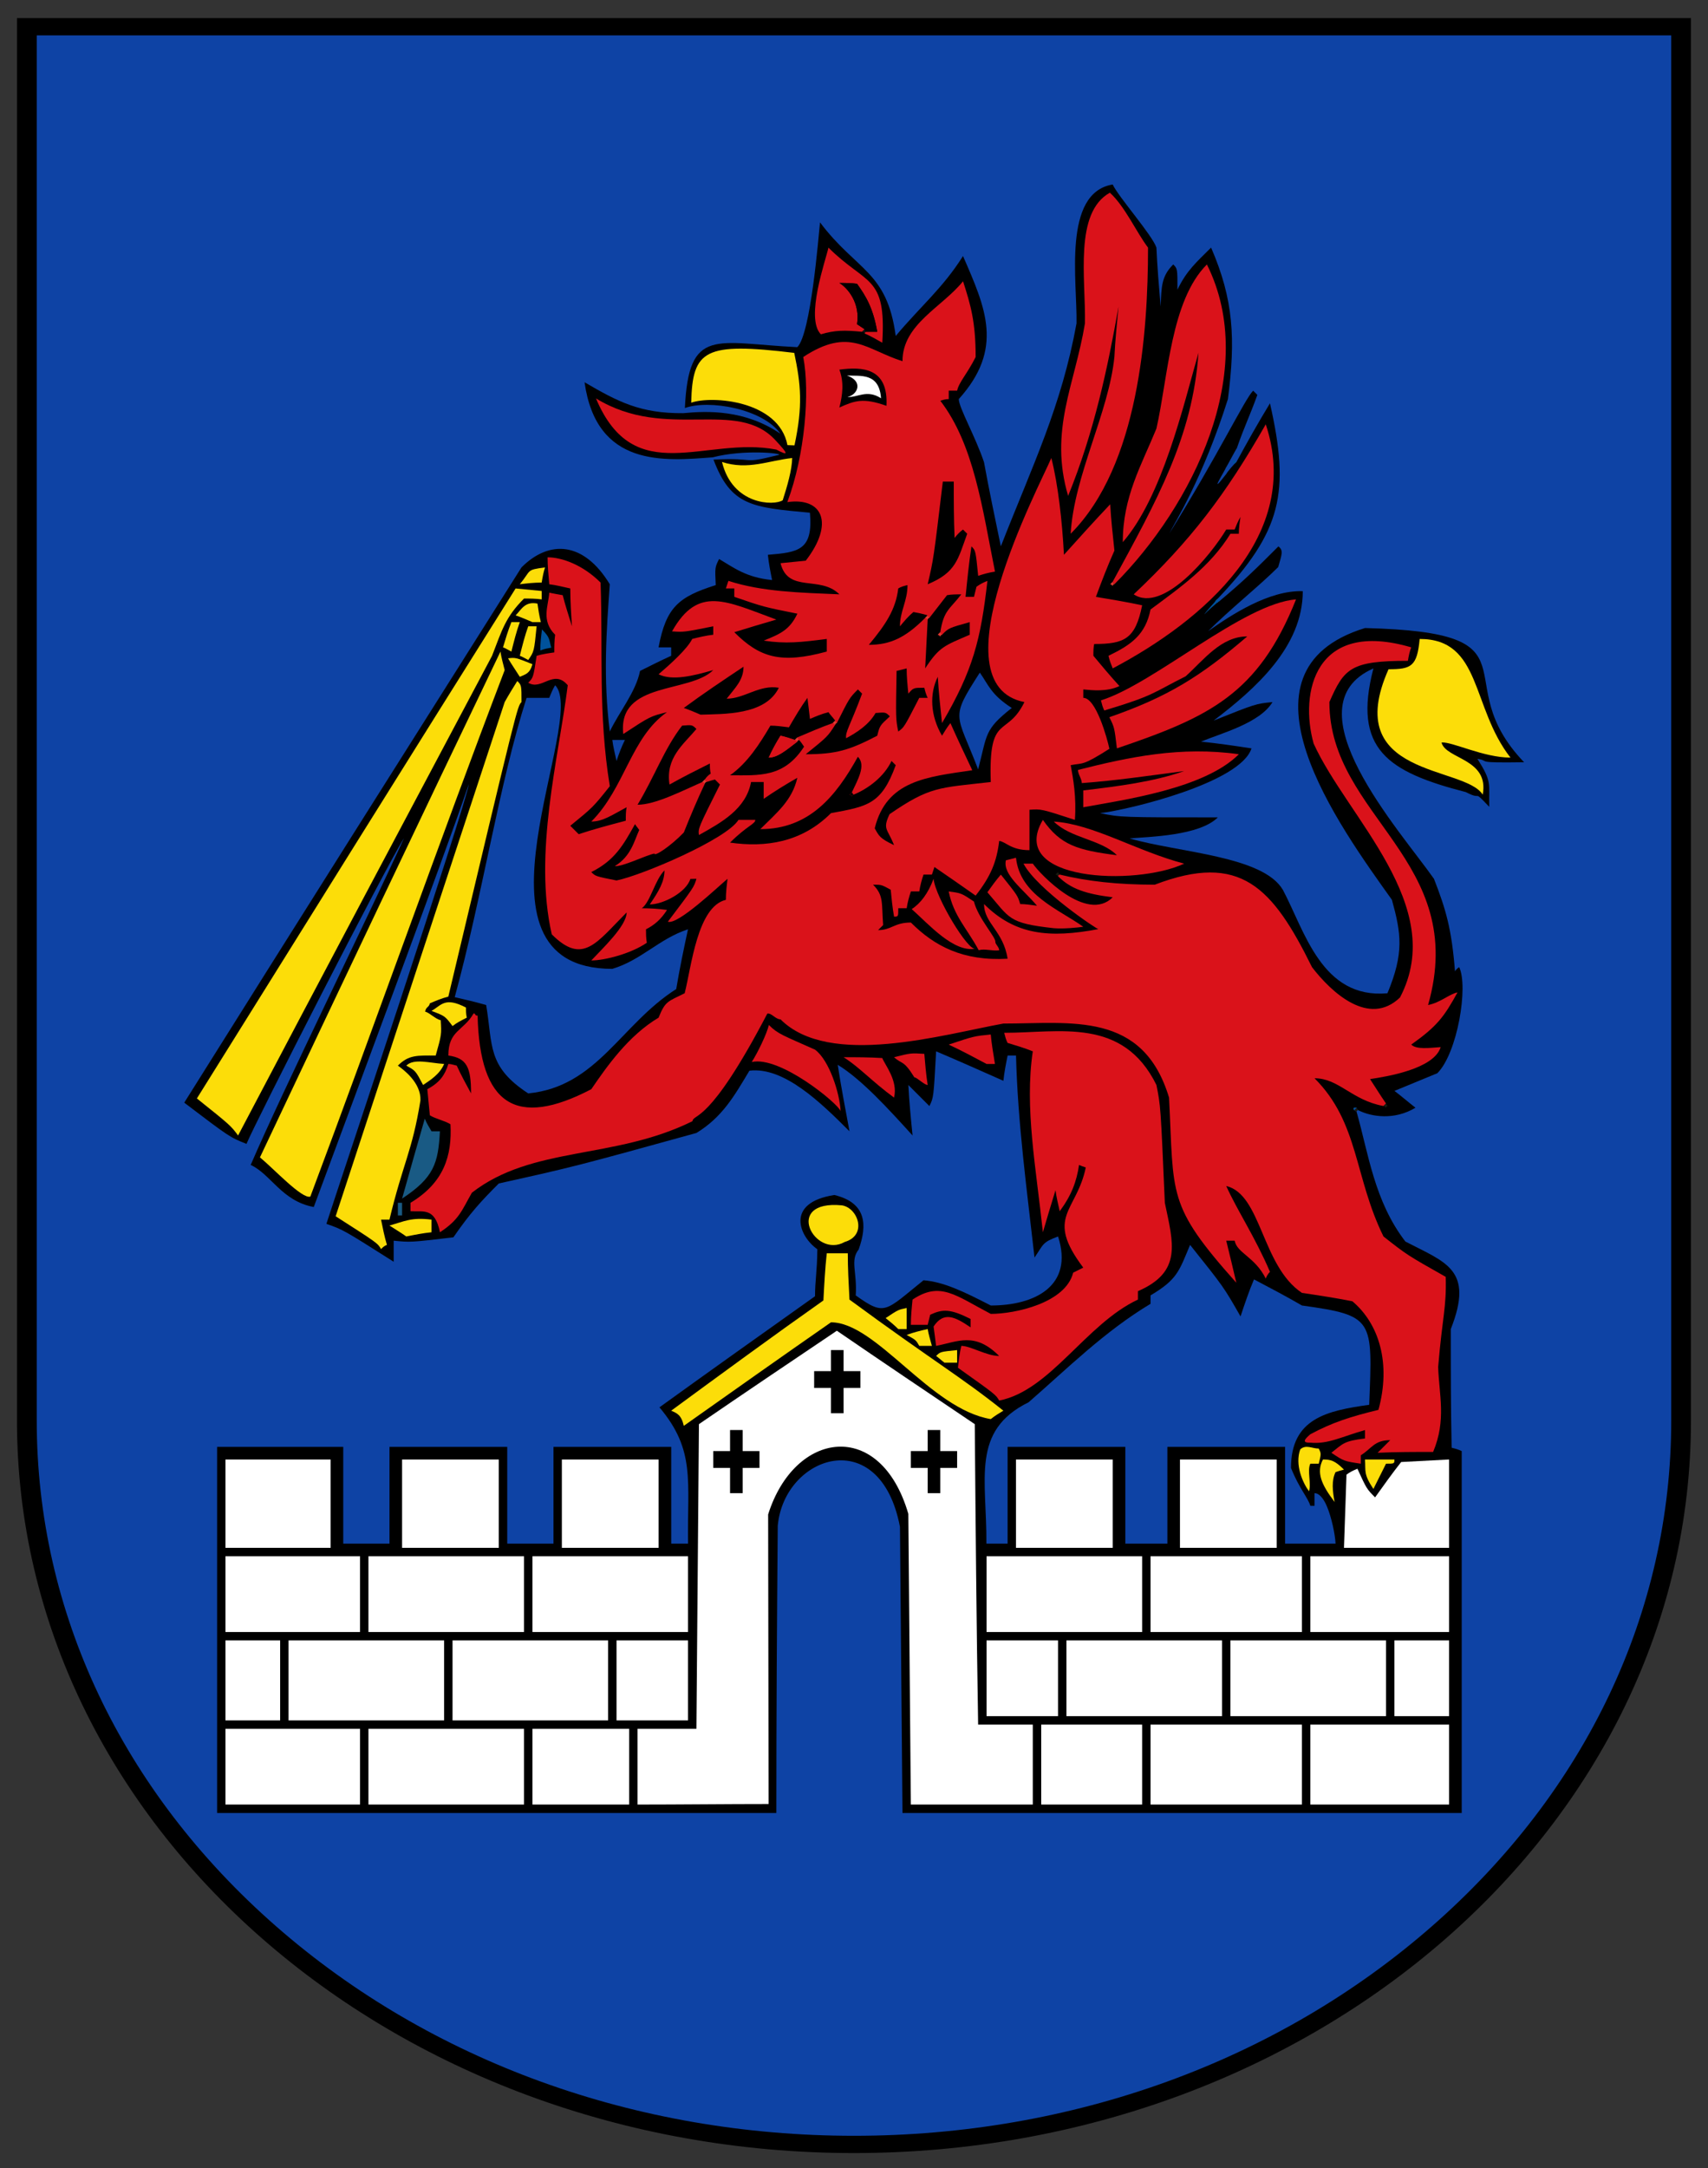
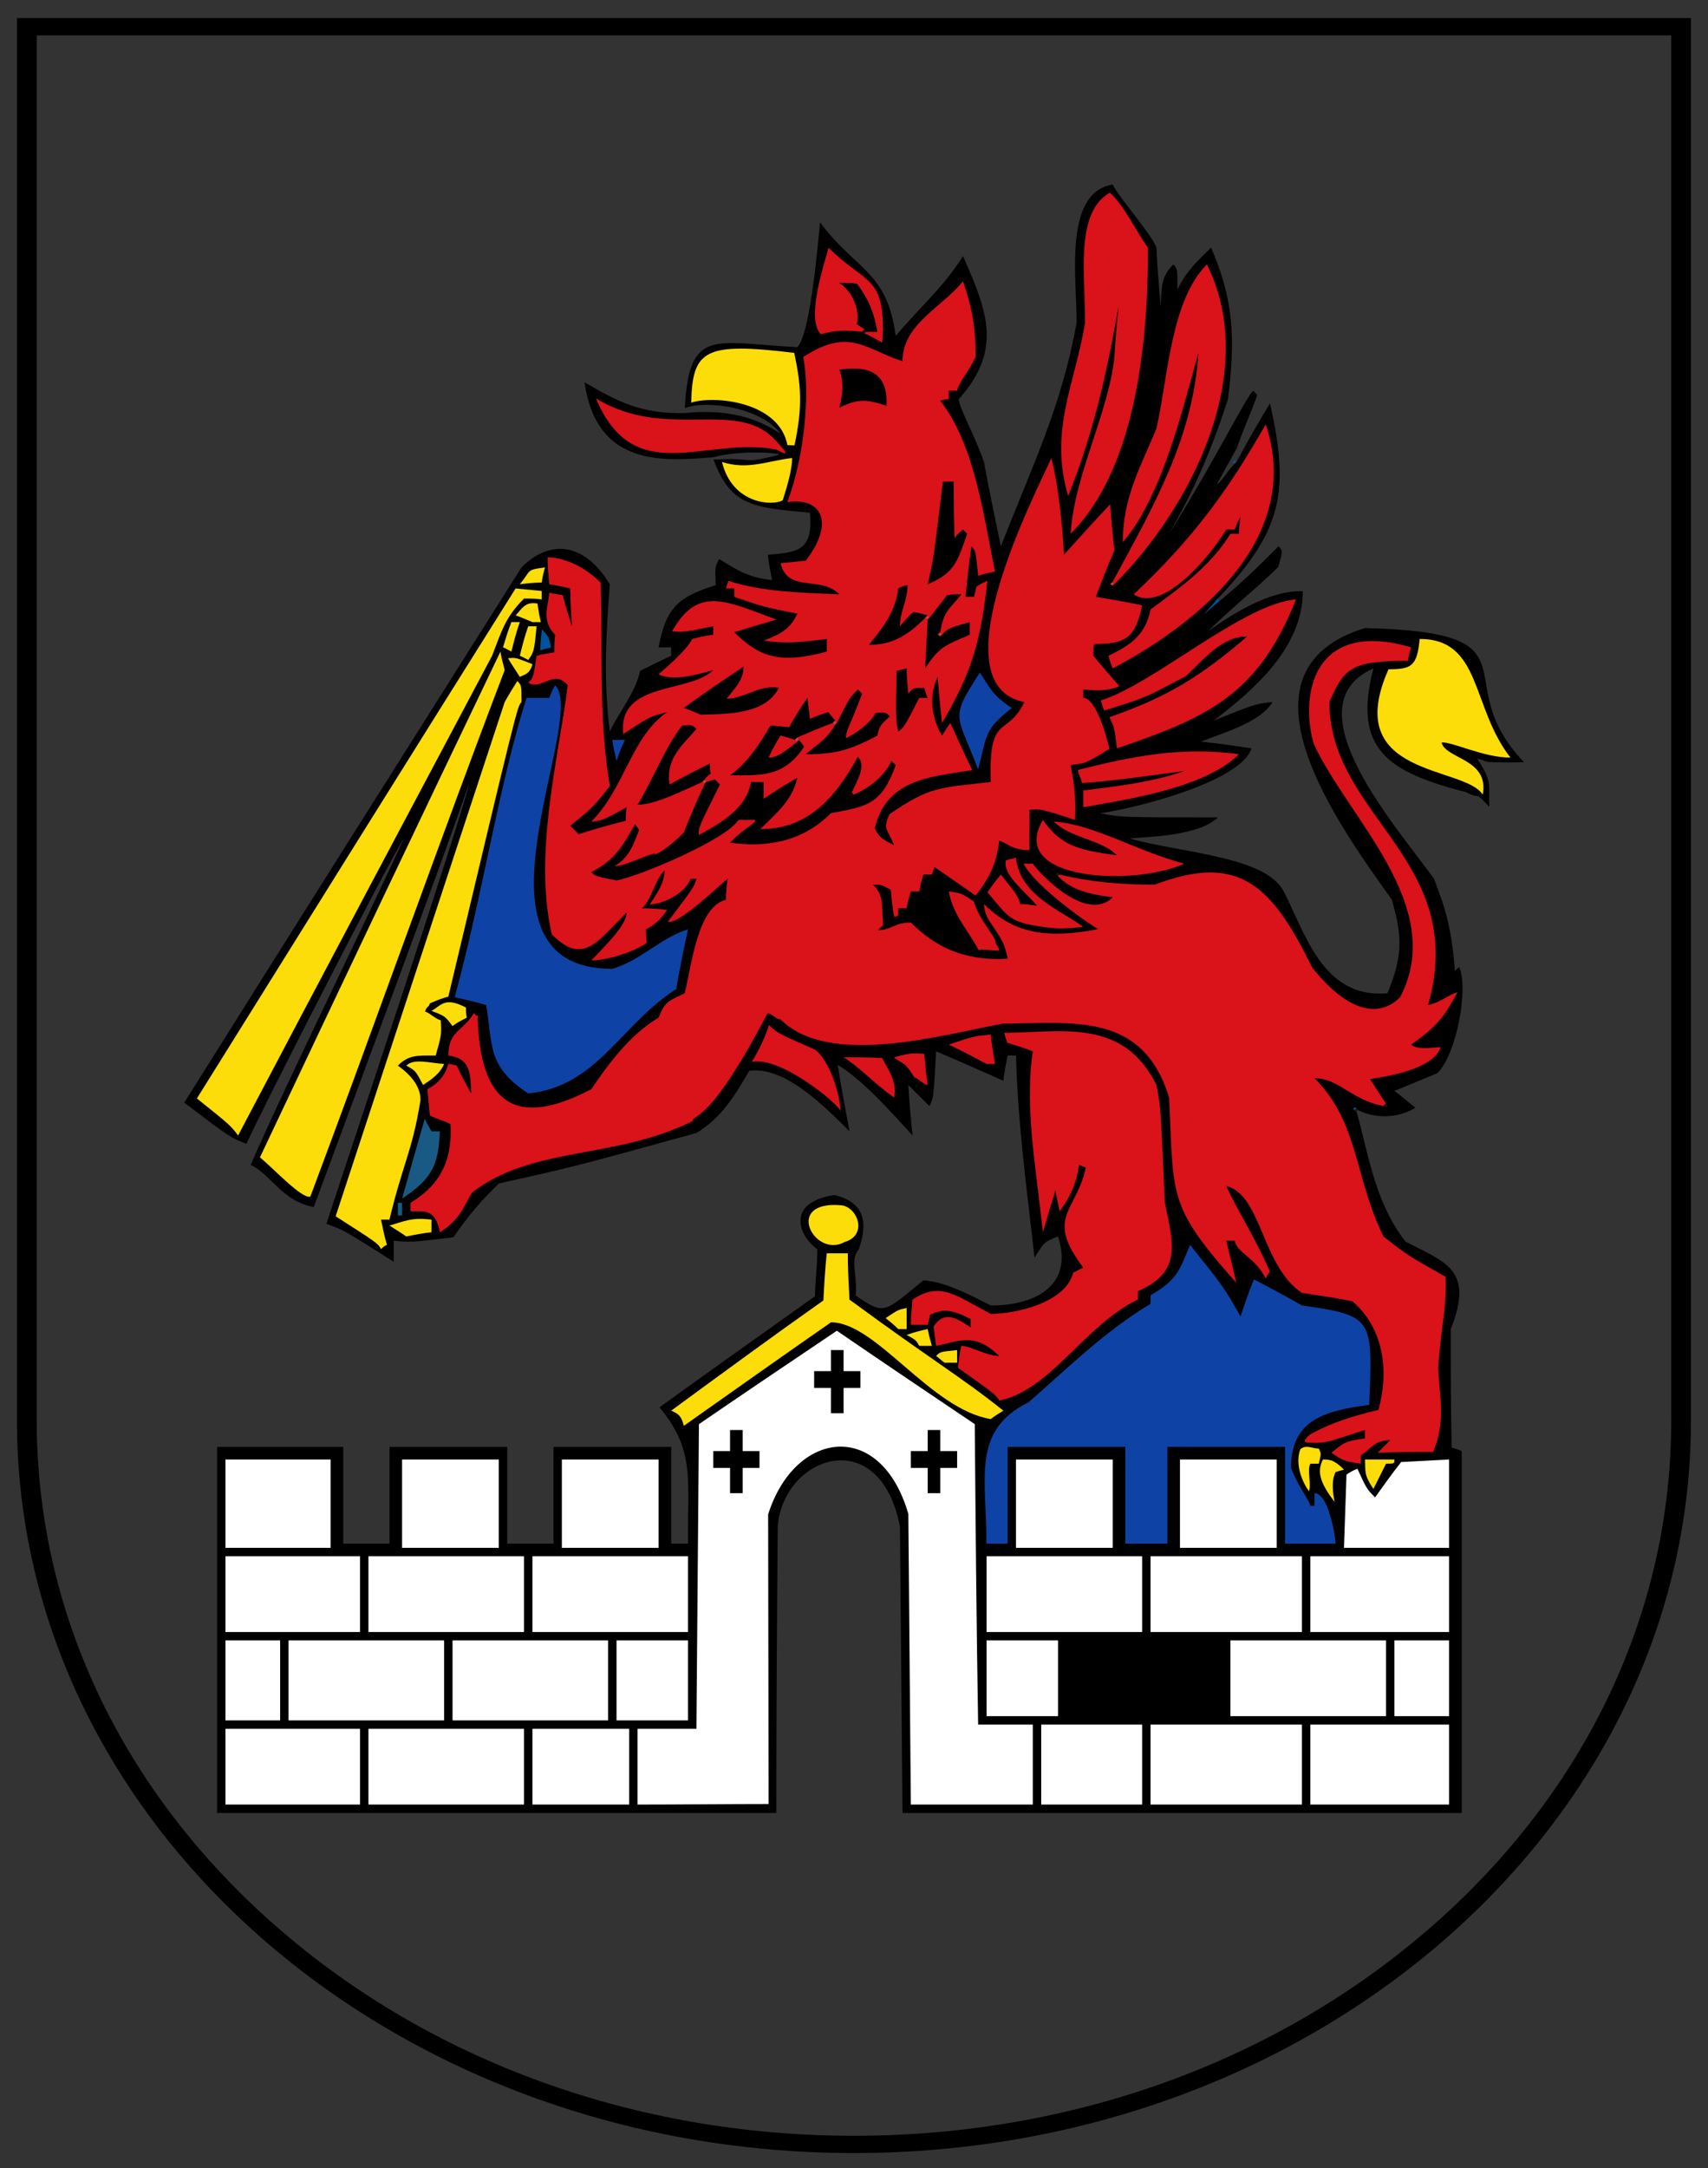
<svg xmlns="http://www.w3.org/2000/svg" height="634.231" width="500">
  <rect width="100%" height="100%" fill="#333333" stroke="none" />
  <clipPath id="a">
    <path d="m116.221 691.654h41.148v59.968h-41.148z" />
  </clipPath>
  <g fill-rule="evenodd">
    <g transform="matrix(.988 0 0 .864 -114.68 -219.828)">
-       <path d="m4-103.763 2.5 488.309 7.289 53.304 24.395 57.806 42.073 50.558 41.366 33.588 74.953 30.229 52.326 4.243 61.342-6.894 41.012-15.203 54.624-32.173 45.785-50.205 26.87-51.796 16.971-68.943-.53-491.591z" fill="#0e43a5" transform="translate(119.146 366.158)" />
      <g clip-path="url(#a)" transform="matrix(12.054 0 0 -12.054 -1279.815 9320.598)">
        <path d="m20.155-24.828c0-5.366-2.09-10.411-5.884-14.205s-8.839-5.884-14.205-5.884-10.41 2.09-14.204 5.884c-3.795 3.794-5.884 8.839-5.884 14.205v38.908h40.177zm-40.663 39.393v-39.393c0-11.363 9.212-20.574 20.574-20.574 11.363 0 20.574 9.211 20.574 20.574v39.393z" fill-rule="nonzero" transform="translate(136.728 737.056)" />
      </g>
    </g>
    <g transform="matrix(2.725 0 0 2.725 -44.755 -63.989)">
      <path d="m66.788 107.656c-2.406 7.159-13.844 37.792-16.657 45.399-3.433-.632-4.607-3.523-6.776-4.517 3.514-8.16 12.674-26.75 16.473-35.087-1.834 2.826-16.079 30.714-16.925 32.828-1.807-.723-1.807-.723-6.686-4.427 12.016-19.153 24.122-38.306 36.228-57.459 2.981-2.981 6.685-2.801 9.486 1.807-.361 5.059-.723 10.028 0 15.81.994-2.078 2.801-4.246 3.252-6.505 1.084-.542 2.168-1.084 3.343-1.626 0-.361 0-.632 0-.903-.452 0-.903 0-1.355 0 .813-4.336 2.168-5.421 6.143-6.685-.09-1.897-.09-1.897.361-2.801 1.536.903 2.891 1.988 5.692 2.259-.181-.903-.361-1.807-.452-2.71 3.252-.271 4.879-.452 4.517-4.517-6.17-.571-8.485-.71-10.359-5.704 4.922-.246 2.699.571 7.057-.513.311-.154-3.755-.605-7.146.271-5.232.396-12.47 1.093-13.764-8.058 3.581 2.082 5.974 3.356 10.603 3.317 2.615-.252 6.628-.382 10.441 2.207-1.88-2.683-7.711-3.697-10.265-2.756.418-8.781 3.304-6.961 12.079-6.536 1.446-1.446 2.259-11.681 2.439-13.397 3.908 5.21 7.198 5.199 8.131 12.196 2.552-3.063 5.098-5.175 7.228-8.583 2.439 5.601 4.427 9.938-.452 15.358 0 .903 1.807 4.066 2.71 6.776.542 2.981 1.175 5.963 1.807 9.034 3.433-8.763 6.505-14.997 8.131-23.941.09-4.427-1.536-14.003 3.885-14.907.632 1.355 4.246 5.421 4.698 6.776.09 2.078.271 4.156.452 6.324.09-2.168.09-3.252 1.355-4.517.452.452.452.452.452 2.71.994-2.078 2.078-2.981 3.614-4.517 2.423 5.582 2.641 9.819 1.807 16.262-2.71 8.583-5.821 13.454-6.29 14.416 5.221-8.371 8.097-14.416 9.001-15.319.09.09.271.271.452.452-.813 2.259-1.391 3.375-2.204 5.724-.09.09-1.12 2.059-1.21 2.149.09 0-2.05 3.377.095.592 0-.09.971-1.237 1.061-1.237 1.175-2.168 2.349-4.246 3.614-6.324 2.168 9.576 1.265 13.732-5.601 20.96-.09.09-.181.181-.271.271.09 0 .181.09.271.181 0-.09.09-.181.181-.181 2.71-2.259 4.065-3.614 6.324-5.872.577.451.357.864-.018 2.218-2.03 2.03-5.126 4.481-7.528 6.883 2.487-1.751 6.531-4.408 10.166-4.294 0 5.963-5.059 10.462-9.576 13.895 4.517-1.807 4.517-1.807 6.324-1.988-1.355 2.259-5.511 3.343-7.679 4.246 1.807.181 3.614.452 5.421.723-1.174 3.704-13.19 6.595-16.262 6.956 2.259.452 2.259.452 12.648.452-1.988 1.988-7.408 2.078-9.486 2.259 5.33 1.536 14.335 1.866 16.479 5.533 2.349 4.427 4.178 11.722 11.225 11.09 1.807-4.337 1.477-6.414.483-10.028-5.601-7.86-17.888-24.573-2.891-29.181 19.296.487 8.545 5.506 17.089 14.409-5.563.085-3.522-.129-5.014-.369 1.619 2.565 1.202 2.599 1.269 5.15-1.897-1.988-.606-.579-2.503-1.573-8.402-2.168-12.196-4.607-9.938-13.28-9.215 4.066 2.891 17.436 6.505 22.586 1.265 3.252 1.897 5.33 2.259 9.938.09-.181.271-.361.452-.452.994 2.078-.181 9.215-2.349 11.383-1.536.632-3.072 1.265-4.607 1.897.723.542 1.446 1.174 2.259 1.807-2.259 1.355-4.698.994-6.143.271-.09-.09-.181-.181-.181-.271-.361 0-.361 0-.271.271.09 0 .181.09.271.181 1.265 4.427 1.897 9.576 5.24 13.913 4.337 2.259 7.408 2.981 4.878 9.396 0 4.246 0 8.492.09 12.738.361.09.723.181 1.084.361v38.848c-20.056 0-40.112 0-60.078 0-.09-10.299-.181-20.508-.271-30.717-2.132-11.166-12.438-7.677-13.129-.115-.09 10.841-.152 19.991-.152 30.832-20.056 0-40.112 0-60.078 0 0-13.1 0-26.2 0-39.299h13.552v10.389h4.969c0-3.523 0-6.957 0-10.389h12.648v10.389h4.969c0-3.523 0-6.957 0-10.389h12.648v10.389h1.807c-.09-6.776.813-10.028-3.072-14.636 5.511-3.975 11.112-7.95 16.713-11.925 0-1.666.226-2.672.25-5.047-1.92-1.329-3.526-4.993 1.823-5.821 3.465.829 3.556 3.228 2.615 5.848-.943 1.194-.148 2.407-.315 4.93 3.162 2.259 3.127 1.717 7.282-1.626 2.168.181 4.246 1.174 7.227 2.71 4.698 0 8.944-2.078 7.228-7.408-1.716.632-1.536.813-2.53 2.259-.813-7.228-1.807-14.455-1.988-21.683-.361 0-.632 0-.903 0-.181.903-.361 1.807-.452 2.71-2.439-1.084-4.879-2.168-7.228-3.162-.271 4.969-.271 4.969-.723 5.872-.813-.813-1.536-1.536-2.259-2.259.09 1.807.271 3.614.452 5.421-2.62-2.891-5.511-6.053-8.041-7.589.361 2.349.813 4.698 1.265 7.137-3.072-3.072-7.047-6.957-10.751-6.505-1.626 2.71-2.891 4.969-5.692 6.685-13.1 3.614-13.1 3.614-21.231 5.421-1.897 1.897-3.072 3.162-4.879 5.782-4.607.542-4.607.542-6.414.361v2.259c-5.421-3.433-5.421-3.433-7.228-4.066.95-2.971 14.999-44.976 15.302-47.206z" />
      <g fill="#fff">
        <path d="m40.646 217.199c0-2.71 0-5.421 0-8.131h14.455v8.131c-4.788 0-9.576 0-14.455 0z" />
        <path d="m56.004 217.199c0-2.71 0-5.421 0-8.131h16.713v8.131c-5.511 0-11.112 0-16.713 0z" />
        <path d="m73.621 217.199c0-2.71 0-5.421 0-8.131h10.389v8.131c-3.433 0-6.866 0-10.389 0z" />
        <path d="m84.914 217.199c0-2.71 0-5.421 0-8.131h6.324c.09-10.931.181-21.863.271-32.704 4.879-3.343 9.848-6.685 14.816-10.028 4.878 3.343 9.847 6.685 14.816 10.028.09 10.751.181 21.502.361 32.253h5.872v8.583c-4.427 0-8.763 0-13.1 0-.09-10.57-.181-20.73-.271-31.209-2.996-10.27-12.219-8.955-15.06.066l.049 31.085c-4.517 0-9.563.059-14.08.059z" />
        <path d="m128.279 217.199c0-2.801 0-5.692 0-8.583h10.841v8.583c-3.614 0-7.228 0-10.841 0z" />
        <path d="m140.024 217.199c0-2.801 0-5.692 0-8.583h16.262v8.583c-5.421 0-10.841 0-16.262 0z" />
        <path d="m157.189 217.199c0-2.801 0-5.692 0-8.583h14.907v8.583c-4.969 0-9.938 0-14.907 0z" />
        <path d="m40.646 208.165c0-2.801 0-5.692 0-8.583h5.872v8.583c-1.897 0-3.885 0-5.872 0z" />
        <path d="m47.421 208.165c0-2.801 0-5.692 0-8.583h16.714v8.583c-5.511 0-11.112 0-16.714 0z" />
        <path d="m65.038 208.165c0-2.801 0-5.692 0-8.583h16.714v8.583c-5.511 0-11.112 0-16.714 0z" />
        <path d="m82.655 208.165c0-2.801 0-5.692 0-8.583h7.679v8.583c-2.53 0-5.059 0-7.679 0z" />
        <path d="m122.406 207.713c0-2.71 0-5.421 0-8.131h7.679v8.131c-2.53 0-5.059 0-7.679 0z" />
-         <path d="m130.989 207.713c0-2.71 0-5.421 0-8.131h16.713v8.131c-5.511 0-11.112 0-16.713 0z" />
        <path d="m148.606 207.713c0-2.71 0-5.421 0-8.131h16.714v8.131c-5.511 0-11.112 0-16.714 0z" />
        <path d="m166.223 207.713c0-2.71 0-5.421 0-8.131h5.872v8.131c-1.897 0-3.885 0-5.872 0z" />
        <path d="m40.646 198.679c0-2.71 0-5.421 0-8.131h14.455v8.131c-4.788 0-9.576 0-14.455 0z" />
        <path d="m56.004 198.679c0-2.71 0-5.421 0-8.131h16.713v8.131c-5.511 0-11.112 0-16.713 0z" />
        <path d="m73.621 198.679c0-2.71 0-5.421 0-8.131h16.714v8.131c-5.511 0-11.112 0-16.714 0z" />
        <path d="m122.406 198.679c0-2.71 0-5.421 0-8.131h16.714v8.131c-5.511 0-11.112 0-16.714 0z" />
        <path d="m140.024 198.679c0-2.71 0-5.421 0-8.131h16.262v8.131c-5.421 0-10.841 0-16.262 0z" />
        <path d="m157.189 198.679c0-2.71 0-5.421 0-8.131h14.907v8.131c-4.969 0-9.938 0-14.907 0z" />
        <path d="m40.646 189.644c0-3.162 0-6.324 0-9.486h11.293v9.486c-3.704 0-7.498 0-11.293 0z" />
        <path d="m59.618 189.644c0-3.162 0-6.324 0-9.486h10.389v9.486c-3.433 0-6.866 0-10.389 0z" />
        <path d="m76.783 189.644c0-3.162 0-6.324 0-9.486h10.389v9.486c-3.433 0-6.866 0-10.389 0z" />
        <path d="m125.569 189.644c0-3.162 0-6.324 0-9.486h10.389v9.486c-3.433 0-6.866 0-10.389 0z" />
        <path d="m143.185 189.644c0-3.162 0-6.324 0-9.486h10.389v9.486c-3.433 0-6.866 0-10.389 0z" />
        <path d="m160.803 189.644c.09-2.62.181-5.24.271-7.86.361-.271.723-.452 1.175-.632.994 2.168.994 2.168 1.897 3.072.903-1.265 1.807-2.53 2.801-3.795 1.716-.09 3.433-.181 5.149-.271v9.486c-3.794 0-7.589 0-11.293 0z" />
      </g>
      <path d="m122.389 189.193c.059-6.925-1.699-12.106 4.535-15.178 4.156-3.614 8.131-7.589 13.1-10.57 0-.361 0-.632 0-.903 2.891-1.716 3.072-2.62 4.246-5.421 3.614 4.517 3.614 4.517 5.421 7.679.452-1.355.903-2.71 1.446-3.975 1.716.903 3.433 1.807 5.149 2.801 7.77 1.084 7.589 1.446 7.228 10.661-4.517.632-8.402 1.446-8.402 6.776.903 2.259 1.807 3.162 2.078 4.066h.452c0-.452 0-.903 0-1.355.514 0 .98.591 1.332 1.425.474 1.125.873 2.922.927 3.995-1.807 0-3.614 0-5.421 0 0-3.523 0-6.957 0-10.389-4.246 0-8.492 0-12.648 0v10.389c-1.536 0-3.072 0-4.517 0 0-3.523 0-6.957 0-10.389-4.246 0-8.492 0-12.648 0v10.389c-.632 0-1.734 0-2.276 0z" fill="#0f47af" fill-opacity=".941" />
      <path d="m159.798 184.72c-1.432-1.886-1.98-3.159-1.254-4.561.813 0 1.265.09 2.259 1.084-.361.09-.632.181-.903.271-.452.903-.32 2.069-.101 3.206z" fill="#fcdd09" />
      <path d="m94.852 183.772c0-.903 0-1.807 0-2.71-.632 0-1.265 0-1.807 0 0-.632 0-1.265 0-1.807h1.807c0-.813 0-1.536 0-2.259h1.355v2.259h1.807v1.807c-.632 0-1.265 0-1.807 0v2.71c-.452 0-.903 0-1.355 0z" />
      <path d="m116.083 183.772c0-.903 0-1.807 0-2.71-.632 0-1.265 0-1.807 0 0-.632 0-1.265 0-1.807h1.807c0-.813 0-1.536 0-2.259h1.355v2.259h1.807v1.807c-.632 0-1.265 0-1.807 0v2.71c-.452 0-.903 0-1.355 0z" />
      <path d="m163.964 183.32c-1.084-1.626-.813-1.897-.903-3.162h3.162c0 .452 0 .452-.903.452-.452.903-.903 1.807-1.355 2.71z" fill="#fcdd09" />
      <path d="m157.044 183.569c-.656-.888-1.541-2.829-.939-4.494.603-.557 1.265-.09 1.988-.09.271.542.271.542 0 1.626-.361 0-.632 0-.903 0-.361.723.126 2.146-.145 2.959z" fill="#fcdd09" />
      <path d="m130.086 117.55c0-.09.09-.181.181-.181 2.981.723 6.234 1.084 10.209 1.084 9.215-3.523 12.648.271 16.894 8.854 2.078 2.71 6.125 6.459 9.454 3.252 5.149-9.847-5.665-19.302-9.278-27.252-1.53-5.432.108-13.386 10.485-10.331-.181.452-.271.903-.361 1.446-6.143 0-6.848.803-8.434 4.427 0 12.287 15.029 16.985 10.602 32.524 1.355-.271 2.259-1.174 3.162-1.355-1.446 2.62-2.168 3.614-4.969 5.601.542.542 1.897.361 3.162.271-.723 2.349-5.782 3.162-7.589 3.433.542.813 1.084 1.716 1.716 2.62-.09.09-.181.181-.271.271-3.433-.632-4.788-2.981-7.408-2.981 4.788 4.788 4.246 10.57 7.408 16.985 2.53 1.988 2.53 1.988 6.686 4.337.09 3.343-.361 4.246-.813 9.667.09 2.981.903 5.692-.542 9.125-1.988 0-3.975 0-5.963.09.452-.452.903-.903 1.355-1.355-1.716 0-1.988.903-3.162 1.626v.903c-1.807-.271-1.807-.271-3.162-1.174 1.265-.994 1.355-1.265 3.614-1.536 0-.361 0-.632 0-.903-2.53.723-3.975 1.536-5.872 1.355-.976.029-.586-.399 0-.903 2.349-1.265 4.337-1.897 7.318-2.62 1.355-4.969.09-9.215-2.801-11.654-1.807-.361-3.614-.632-5.421-.903-4.337-2.891-4.337-10.57-8.131-11.474 1.175 2.62 3.072 5.421 4.698 9.215-.181.181-.361.452-.452.723-1.175-2.349-3.072-2.71-3.343-4.066-.361 0-.632 0-.903 0 .361 1.446.723 2.981 1.084 4.517-7.498-8.402-6.685-9.305-7.227-19.876-2.801-9.305-10.48-7.95-17.798-7.95-6.505 1.175-18.701 4.788-23.941-.452-.542 0-.966-.706-1.418-.616-6.294 12.038-7.866 10.647-8.046 11.55-8.402 4.156-17.187 2.617-23.692 7.676-1.084 1.897-1.355 2.891-3.433 4.246-.542-2.71-1.807-2.168-3.162-2.259 0-.361 0-.632 0-.903 3.614-2.168 4.473-5.087 4.293-8.429-.542-.361-1.673-.605-2.215-.966-.09-.994-.181-1.897-.271-2.801 1.355-.723 1.897-1.536 2.259-2.71.271 0 .542.09.903.181.452.994.994 1.988 1.536 2.981 0-2.801-.452-3.794-2.439-4.066 0-2.71 1.626-2.62 2.71-4.517.271 0 .071.235.432.235.236 9.584 4.117 12.123 12.216 7.896 1.654-2.425 3.992-5.758 7.228-7.679.723-1.807.994-1.716 2.801-2.62.723-2.801 1.355-9.305 4.427-10.028 0-.813.09-1.536.181-2.259-1.084.903-5.33 4.969-6.414 4.607 2.801-3.704 2.801-3.704 3.072-4.607-.361 0-.382.015-.653.015-.452 1.446-2.915 2.735-4.36 2.735.994-1.446 1.58-2.479 1.58-3.653-1.034 1.028-1.517 3.415-2.439 4.065.903 0 1.762.046 2.71.181-.632.994-1.355 1.626-2.259 2.078 0 .452 0 .903.09 1.446-1.717 1.175-4.517 1.897-5.963 1.897 1.174-1.265 3.794-3.704 3.794-5.15-3.252 3.252-4.698 5.692-8.041 2.349-1.988-8.673.723-18.882 1.717-26.742-1.536-1.807-2.801.632-4.246-.271.542-.542.542-.542.903-2.891.632-.181 1.265-.271 1.897-.361 0-.632 0-1.265.09-1.897-1.536-1.536-.723-3.072-.632-4.517.452.09.903.181 1.446.271.271 1.084.632 2.168.994 3.343-.09-1.355-.181-2.71-.181-4.066-.813-.181-1.536-.361-2.259-.452-.09-.994-.181-1.988-.181-2.891 1.536 0 3.794.813 5.692 2.71.271 7.408-.271 14.094.994 21.863-1.807 2.259-1.807 2.259-4.246 4.246.271.271.542.542.903.903 1.626-.542 3.343-.994 5.059-1.446 0-.542 0-.994.09-1.446-1.536.813-2.53 1.536-3.794 1.536 3.614-3.614 4.246-9.034 8.131-11.745-1.807.452-1.807.452-4.698 2.349-.632-5.692 7.137-4.337 9.667-6.866-2.168.632-4.427 1.175-5.872.452 1.265-1.084 3.072-2.71 3.614-3.794.723-.181 1.446-.361 2.259-.452 0-.361 0-.632 0-.903-3.162.632-3.162.632-4.427.542 2.801-4.969 5.782-3.252 11.203-1.265-1.536.452-3.072.903-4.517 1.355 2.71 2.71 4.969 3.433 9.938 2.078 0-.452 0-.903 0-1.355-2.801.361-4.427.542-6.776.181 1.807-.723 2.801-1.175 3.614-2.891-3.614-.723-3.614-.723-6.776-1.807 0-.361 0-.632 0-.903-.361 0-.632 0-.903 0 .09-.271.181-.542.271-.813 3.614 1.175 7.679 1.265 11.925 1.446-2.078-2.078-5.511-.09-6.324-3.343.903-.09 1.807-.181 2.71-.271 3.072-3.975 1.847-6.829-1.982-6.286 1.891-5.037 2.444-11.793 1.711-15.578 4.968-3.26 6.761-.78 10.661.452 0-3.975 4.246-5.782 6.505-8.583.813 2.53 1.355 4.337 1.355 8.131-.903 1.807-1.807 2.71-1.988 3.614-.361 0-.632 0-.903 0v.903c-.361 0-.632.09-.903.181 3.614 4.698 4.517 11.564 5.872 18.34-.632.09-1.265.271-1.807.452-.271-2.71-.271-2.71-.723-3.162-.271 1.807-.452 3.614-.632 5.421h.903c.09-.361.181-.723.271-1.084.361-.271.723-.452 1.175-.632-.723 6.324-1.536 9.576-4.879 15.268-.181-1.717-.361-3.343-.452-4.969-.903 1.807-.813 4.156.452 6.324.271-.452.542-.903.903-1.355.723 1.626 1.536 3.343 2.349 5.059-4.879.723-9.215 1.084-10.48 6.234.452.813.542 1.084 2.078 1.807-.722-1.809-1.252-1.687-.488-3.32 4.337-2.981 5.276-2.823 10.877-3.455-.257-7.502 1.717-4.698 3.614-8.583-9.667-1.897 1.626-23.218 2.891-26.2.723 2.801 1.174 6.866 1.355 10.389 1.626-1.807 3.252-3.614 4.969-5.421.09 1.626.271 3.252.452 4.969-.723 1.626-1.355 3.252-1.988 4.969 1.626.271 3.252.542 4.969.903-.723 3.614-1.897 4.156-5.15 4.156-.09.361-.09.813-.09 1.265.903 1.084 1.807 2.168 2.801 3.252-1.355.632-2.891.452-3.885.361v.903c1.372 0 2.564 4.341 2.805 5.47-2.981 1.897-2.805 1.486-4.16 1.757.271 1.446.632 3.433.452 5.872-3.614-1.175-3.614-1.175-4.879-1.084v4.337c-1.988 0-2.53-.903-3.252-.994-.271 2.259-.903 3.795-2.53 5.872-1.536-1.084-2.981-2.078-4.427-3.072-.09.271-.181.542-.271.813-.361 0-.632 0-.903 0-.181.542-.361 1.175-.452 1.807-.361 0-.632 0-.903 0-.181.542-.361 1.174-.452 1.807-.361 0-.632 0-.903 0 0 .903 0 .903-.452.903-.181-.994-.271-1.988-.361-2.891-.994-.542-.994-.542-1.897-.542 1.174 1.175.903 1.988 1.084 4.337-.181.181-.361.361-.542.542 1.446 0 1.716-.813 3.523-.813 2.53 2.53 5.601 4.156 10.389 3.885-.452-2.981-2.53-3.794-2.53-5.872 3.343 3.343 7.037 3.686 12.291 2.692 0 .135-6.609-4.273-8.053-7.029h1.002c.723 1.084 5.782 6.414 8.583 3.614-2.891-.361-4.517-.903-5.872-2.259z" fill="#da121a" />
      <path d="m89.883 176.545c-.271-1.175-.723-1.355-1.355-1.626 5.421-3.975 10.841-7.95 16.352-11.835.09-1.716.181-3.433.361-5.059h2.259c0 1.626.09 3.252.181 4.969 8.854 6.505 12.016 8.312 16.533 11.925-.452.271-.903.542-1.355.903-6.505-1.084-12.287-10.389-17.165-10.389-5.33 3.704-10.57 7.408-15.81 11.112z" fill="#fcdd09" />
      <path d="m105.693 175.189c0-.903 0-1.807 0-2.71-.632 0-1.265 0-1.807 0 0-.632 0-1.265 0-1.807h1.807c0-.813 0-1.536 0-2.259h1.355v2.259h1.807v1.807c-.632 0-1.265 0-1.807 0v2.71c-.452 0-.903 0-1.355 0z" />
      <path d="m123.762 173.834c-.361-.632-.361-.632-4.427-3.523.09-.813.181-1.626.361-2.349.994 0 2.71 1.084 4.066 1.084-2.62-2.62-4.427-1.536-6.776-1.084-.09-.723-.181-1.446-.271-2.078 1.084-1.626 2.259-1.084 3.975.09 0-.361 0-.632 0-.903-2.168-1.084-2.981-1.084-4.337-.452-.09.361-.181.723-.271 1.084-.632 0-1.265 0-1.807 0 0-.903.09-1.807.181-2.71 2.981-1.988 4.607-.452 8.402 1.536 2.62 0 8.041-1.175 8.854-4.427.361-.181.723-.361 1.084-.542-4.156-5.511-.723-5.963.271-10.751-.271-.09-.542-.181-.723-.271-.271 1.807-.813 3.252-2.078 4.969-.181-.813-.361-1.536-.452-2.259-.452 1.446-.903 2.981-1.355 4.517-.723-6.866-1.988-13.371-1.084-19.424-.903-.361-1.807-.632-2.71-.903-.181-.361-.271-.723-.361-1.084 5.963 0 12.739-1.717 16.352 5.601.452 2.259.452 2.259.903 12.648.903 4.337 1.897 7.408-2.891 9.486v.903c-5.601 2.62-9.396 9.757-14.907 10.841z" fill="#da121a" />
      <path d="m117.889 169.769c-.361-.271-.632-.542-.903-.723.452-.452.452-.452 2.259-.632v1.355c-.452 0-.903 0-1.355 0z" fill="#fcdd09" />
      <path d="m115.179 167.962c-.361-.632-.361-.632-1.355-1.174.723-.271 1.446-.452 2.259-.632.09.542.271 1.174.452 1.807-.452 0-.903 0-1.355 0z" fill="#fcdd09" />
      <path d="m112.921 166.155c-.452-.452-.903-.813-1.355-1.175 1.355-.903 1.355-.903 2.259-1.084v2.259c-.361 0-.632 0-.903 0z" fill="#fcdd09" />
      <path d="m57.359 157.572c-.361-.632-.361-.632-4.878-3.523 6.053-18.43 12.106-36.86 18.159-55.2.452-.813.903-1.536 1.355-2.259.452.452.452.452.452 2.259-.452.452-.452.452-7.86 31.62-.723.181-1.355.452-1.988.723-.09.452-.415.348-.506.89.452.09 1.138.826 1.68.917.09 1.536.09 1.536-.542 3.794-1.988 0-2.891-.09-4.065 1.084.632.452 2.497 1.842 2.425 3.734-.88 5.475-1.883 6.745-3.329 12.799-.361 0-.632 0-.903 0 .181.903.361 1.807.632 2.71-.271.09-.452.271-.632.452z" fill="#fcdd09" />
      <path d="m106.865 152.875c1.719.26 2.779 3.203.307 3.931-3.251 1.837-6.66-4.536-.307-3.931z" fill="#fcdd09" />
      <path d="m60.069 156.217c-.632-.452-1.265-.813-1.807-1.175 1.626-.452 2.349-.903 4.517-.632v1.355c-.903.09-1.807.271-2.71.452z" fill="#fcdd09" />
      <path d="m59.166 153.959c0-.452 0-.903 0-1.355h.452v1.355c-.09 0-.271 0-.452 0z" fill="#195a84" />
      <path d="m44.35 147.725c8.583-18.159 17.165-36.228 25.838-54.296.09.632.271 1.265.452 1.988-7.137 18.701-13.831 37.728-20.878 56.52-.887.295-3.942-3.008-5.412-4.211z" fill="#fcdd09" />
      <path d="m59.618 152.152c.813-2.891 1.626-5.782 2.439-8.583.181.452.452.903.723 1.355h.903c-.181 3.433-.632 4.969-4.066 7.227z" fill="#195a84" />
      <path d="m42.001 145.376c-.813-1.084-.813-1.084-4.427-3.975 11.383-18.249 22.767-36.499 34.24-54.748.903.09 1.807.181 2.801.271v.903c-.632-.09-1.265-.09-1.897-.09-1.988 1.988-2.349 3.343-3.433 6.143-9.125 17.165-18.249 34.331-27.284 51.496z" fill="#fcdd09" />
      <path d="m162.158 142.846c-.09-.09-.181-.181-.271-.181.09-.09.181-.181.271-.271 0 .09.09.181.181.271-.09 0-.181.09-.181.181z" fill="#191910" />
      <path d="m162.158 142.395c-.09.09-.181.181-.271.271-.09-.271-.09-.271.271-.271z" fill="#00529c" />
      <path d="m165.32 142.395c-.09-.09-.181-.181-.271-.181.09-.09.181-.181.271-.271 0 .09.09.181.181.271-.09 0-.181.09-.181.181z" fill="#191910" />
      <path d="m97.183 137.488c.632-.994 1.617-3.012 1.839-3.974.994.994 1.522 1.111 4.955 2.647 1.563 1.164 2.665 4.727 2.751 6.608-.19-.759-6.491-5.968-9.544-5.28z" fill="#da121a" />
      <path d="m112.469 141.31c-2.349-1.716-3.704-3.252-5.421-4.337 1.355 0 2.71 0 4.156.09.271.723 1.717 2.439 1.265 4.246z" fill="#da121a" />
      <path d="m73.169 140.859c-4.427-2.891-3.794-5.15-4.517-9.486-1.265-.361-2.204-.574-3.379-.845 2.964-10.845 4.783-22.952 7.72-32.131h2.435c.181-.452.361-.903.632-1.355 3.614 3.614-10.751 30.446 6.143 30.446 3.072-.903 5.059-3.252 8.131-4.246-.452 2.078-.903 4.246-1.265 6.414-5.963 3.794-8.492 10.48-15.9 11.203z" fill="#0f47af" fill-opacity=".941" />
      <path d="m61.876 139.955c-.813-1.536-.813-1.536-1.807-2.078.813-.813 2.53-.271 4.066-.181-.452 1.084-1.446 1.716-2.259 2.259z" fill="#fcdd09" />
      <path d="m114.651 139.134c-1.175-1.897-1.279-1.347-2.182-2.16 1.807-.452 1.807-.452 3.252-.361.09 1.084.181 2.168.361 3.343-.361 0-1.161-.822-1.432-.822z" fill="#da121a" />
      <path d="m122.406 137.697c-1.355-.723-2.71-1.446-4.065-2.078 2.71-.903 2.71-.903 4.517-1.084.09.994.271 2.078.452 3.162-.361 0-.632 0-.903 0z" fill="#da121a" />
      <path d="m65.038 133.631c-.813-1.084-.813-1.084-2.259-1.626 1.084-.632 1.446-1.536 3.704-.361 0 .361 0 .723.09 1.084-.542.271-1.084.542-1.536.903z" fill="#fcdd09" />
      <path d="m121.562 125.483c-1.272-2.362-2.695-3.675-3.221-6.306 1.355.181 1.355.181 2.71 1.084.452 1.796 2.381 3.859 2.302 4.337 0 .271.408.542.408.903-.813.09-1.477-.199-2.2-.018z" fill="#da121a" />
-       <path d="m114.366 121.074c.957-.615 1.77-1.699 2.349-3.252.183 1.945 3.774 7.914 4.526 7.494-2.349.469-5.026-2.599-6.875-4.242z" fill="#da121a" />
      <path d="m129.648 123.125c-4.969-.542-4.711-1.058-7.151-3.858.452-.632.903-1.265 1.446-1.897 1.807 2.259 1.807 2.259 2.078 3.162.542 0 1.174.09 1.807.181-1.536-1.807-3.704-3.343-3.343-4.879.361-.09.723-.181 1.084-.271.43 4.01 4.597 5.529 7.228 7.408-.632.09-2.111.239-3.148.154z" fill="#da121a" />
      <path d="m92.141 107.612c0-.09.09-.181.181-.181.271-.09.542-.181.903-.271l.542.542c-2.349 4.698-2.349 4.698-2.259 5.421 2.439-1.355 5.059-2.801 5.601-5.692h1.355v1.807c1.175-.813 2.349-1.536 3.614-2.259-.542 2.439-2.259 3.794-3.975 5.511 5.24 0 8.131-3.523 10.48-7.769.903.903 0 2.439-.632 3.794-.09.09-.181.181-.271.271.09 0 .181.09.271.181 0-.09.09-.181.181-.181 1.536-.632 3.252-1.897 4.065-3.614l.452.452c-1.536 4.246-3.072 4.427-6.956 5.15-3.162 3.162-7.047 3.704-10.841 3.162 1.807-1.807 2.71-1.988 2.71-2.439-.632 0-1.265 0-1.807 0-1.265 2.078-10.389 5.963-13.1 6.505-2.259-.452-2.259-.452-2.71-.903 2.53-1.265 3.433-2.891 4.698-5.15.09.181.271.361.452.632-.542 1.174-.876 2.82-2.623 3.877.813.09 3.345-1.166 4.249-1.347 0.0.365 1.75-.797 3.162-2.259.723-1.807 1.446-3.523 2.259-5.24z" />
      <path d="m128.459 111.497c1.897 2.71 3.704 3.252 7.95 3.794-1.717-1.716-4.969-1.807-6.776-3.614 4.246.271 8.854 3.162 14.003 4.517-5.213 2.437-19.077 1.909-15.178-4.698z" fill="#da121a" />
      <path d="m130.086 117.55c-.09-.09-.181-.181-.271-.181.09-.09.181-.181.271-.271 0 .09.09.181.181.271-.09 0-.181.09-.181.181z" fill="#191910" />
      <path d="m92.141 107.161c-.09.09-.181.181-.271.271-2.259.994-5.059 2.439-6.956 2.439 1.807-2.981 2.891-6.053 4.788-8.492 1.084-.09 1.084-.09 1.536.361-1.355 1.626-3.343 3.072-2.891 5.963 1.446-.813 2.891-1.536 4.337-2.259 0 .361 0 .723.09 1.084-.271.181-.452.361-.632.632z" />
      <path d="m132.796 110.142c0-.632 0-1.265 0-1.807 3.777-.451 7.538-.926 10.841-2.078-3.795.498-7.296 1.017-10.999 1.292 0-.452-.411-.962-.411-1.414 5.511-1.393 11.048-2.563 17.283-1.685-3.704 3.704-12.287 4.878-16.714 5.692z" fill="#da121a" />
      <path d="m107.952 108.968c-.09-.09-.181-.181-.271-.181l.271-.271c0 .09.09.181.181.271-.09 0-.181.09-.181.181z" />
      <path d="m175.709 108.787c-1.95-3.137-15.3-1.837-10.118-13.461 2.435 0 3.074-.297 3.343-3.252 6.685 0 5.511 7.318 9.757 12.738-2.891 0-6.234-1.716-7.408-1.626.452 1.807 5.15 1.716 4.427 5.601z" fill="#fcdd09" />
      <path d="m92.141 107.612c-.09-.09-.181-.181-.271-.181.09-.09.181-.181.271-.271 0 .09.09.181.181.271-.09 0-.181.09-.181.181z" fill="#de3a31" />
      <path d="m106.145 100.837c-.09.09-.181.181-.271.271-1.265.452-2.53.994-3.795 1.536-.09.09-.181.181-.271.271-.542-.181-1.084-.361-1.536-.452-.452.723-.903 1.536-1.265 2.349.994 0 1.988-.903 3.072-1.716 0-.09.09-.181.181-.181.181.181.361.452.542.723-2.168 3.343-4.788 3.072-7.95 3.072 1.897-1.355 3.162-3.343 4.336-5.33.632 0 1.265.09 1.988.181.632-1.084 1.265-2.168 1.988-3.162.09.723.181 1.446.271 2.259.632-.271 1.265-.542 1.988-.723.181.271.452.542.723.903z" />
      <path d="m121.503 106.077c-2.349-6.143-3.072-5.33.181-10.389.903 1.265 1.174 2.349 3.433 3.794-2.981 2.349-2.62 2.801-3.614 6.595z" fill="#0e43a5" />
      <path d="m82.655 105.173c-.181-.813-.361-1.536-.452-2.259h1.355c-.361.723-.632 1.446-.903 2.259z" fill="#0e43a5" />
      <path d="m101.808 102.915c.09 0 .181.09.271.181-1.084.813-2.078 1.716-3.072 1.716.361-.813.813-1.626 1.265-2.349.452.09.994.271 1.536.452z" fill="#da121a" />
      <path d="m106.145 101.288c0-.09.09-.181.181-.181 1.355-2.71 1.355-2.71 2.259-3.614.09.09.271.271.452.452-1.355 3.614-1.807 4.066-1.716 4.788 1.174-.632 2.439-1.446 3.162-2.71 1.084-.09 1.084-.09 1.536.361-1.084.994-1.084.994-1.355 2.078-2.958 1.53-4.378 1.988-7.679 1.988 2.349-1.897 2.349-1.897 3.162-3.162z" />
      <path d="m136.41 103.818c-.271-2.259-.271-2.259-.813-3.343 6.234-2.168 9.757-4.337 14.816-8.673-2.801 0-4.63 2.475-6.617 4.282-3.616 1.808-3.321 2.042-8.741 3.668-.181-.361-.271-.723-.361-1.084 5.704-1.775 15.315-10.413 20.96-10.841-4.065 10.209-9.396 12.648-19.243 15.991z" fill="#da121a" />
      <path d="m102.079 103.095c-.09-.09-.181-.181-.271-.181l.271-.271c0 .09.09.181.181.271-.09 0-.181.09-.181.181z" fill="#de3a31" />
      <path d="m112.921 102.011c-.271-1.355-.271-1.355-.181-6.505.361-.09.723-.181 1.084-.271 0 .903.09 1.807.181 2.71.542-.632.542-.632 1.716-.632.09.361.181.723.361 1.084-.361 0-.632 0-.903 0-1.626 3.162-1.626 3.162-2.259 3.614z" />
      <path d="m106.145 101.288c-.09-.09-.181-.181-.271-.181.09-.09.181-.181.271-.271 0 .09.09.181.181.271-.09 0-.181.09-.181.181z" fill="#de3a31" />
      <path d="m91.69 100.204c-.632-.271-1.265-.542-1.807-.723 2.078-1.536 4.246-2.981 6.414-4.427 0 1.446-.903 2.259-1.807 3.433 1.897 0 3.523-1.536 5.601-1.175-1.446 2.981-5.963 2.801-8.402 2.891z" />
      <path d="m72.266 96.139c-.452-.723-.903-1.355-1.265-1.988.813-.09.813-.09 2.62.632-.271.994-.723 1.084-1.355 1.355z" fill="#fcdd09" />
      <path d="m116.083 89.995c0-.09.09-.181.181-.181.632-.813 1.265-1.626 1.897-2.439.452-.09.994-.09 1.536-.09-1.265 1.626-1.897 1.716-2.259 4.066-.09.09-.181.181-.271.271.09 0 .181.09.271.181 0-.09.09-.181.181-.181.723-.723.723-.723 2.981-1.355v1.355c-2.71 1.175-3.252 1.265-4.788 3.614.09-1.807.181-3.523.271-5.24z" />
      <path d="m135.958 95.235c-.181-.452-.361-.903-.452-1.355 2.439-1.175 3.975-2.259 4.517-4.969 3.162-2.349 6.414-4.607 8.583-8.131h.903c0-.632.09-1.265.181-1.807-.271.452-.452.903-.632 1.355-.361 0-.632 0-.903 0-1.626 2.71-6.776 9.034-9.938 6.956 6.155-5.813 9.876-10.709 14.184-18.249 3.975 11.925-6.686 21.05-16.443 26.2z" fill="#da121a" />
      <path d="m73.169 94.332c-.361-.181-.632-.361-.903-.452.271-1.084.542-2.168.903-3.162h.903c-.271 2.71-.271 2.71-.903 3.614z" fill="#fcdd09" />
      <path d="m71.362 93.428c-.361-.181-.632-.361-.903-.452.271-.903.542-1.807.903-2.71h.903c-.361.994-.632 2.078-.903 3.162z" fill="#fcdd09" />
      <path d="m74.466 93.312c0-.813.09-1.536.181-2.259.903.903.729 1.049 1 1.953-.452.09-.728.125-1.18.306z" fill="#00529c" />
      <path d="m116.083 89.544c-.09.09-.181.181-.271.271-2.078 2.078-3.704 2.891-6.053 2.891 1.807-2.168 2.891-3.794 3.162-6.053.271-.181.632-.271.994-.361 0 1.717-.813 2.801-.813 4.427.452-.542.903-1.084 1.446-1.536.452.09.994.181 1.536.361z" />
      <path d="m117.438 91.802c-.09-.09-.181-.181-.271-.181l.271-.271c0 .09.09.181.181.271-.09 0-.181.09-.181.181z" fill="#de3a31" />
      <path d="m73.621 90.266c-.632-.271-1.265-.542-1.807-.723.632-.632.994-1.536 2.349-1.265.09.632.181 1.265.361 1.988-.361 0-.632 0-.903 0z" fill="#fcdd09" />
      <path d="m116.083 89.995c-.09-.09-.181-.181-.271-.181.09-.09.181-.181.271-.271 0 .09.09.181.181.271-.09 0-.181.09-.181.181z" fill="#de3a31" />
      <path d="m145.843 89.421c-.09-.09 1.228-1.413 1.137-1.413.09-.09.181-.181.271-.271 0 .09.09.181.181.271-.09 0-1.589 1.323-1.589 1.413z" fill="#00529c" />
      <path d="m135.958 86.382c-.09-.09-.181-.181-.271-.181.09-.09.181-.181.271-.271 0 .09.09.181.181.271-.09 0-.181.09-.181.181z" fill="#de3a31" />
      <path d="m72.266 86.201c1.265-1.536.632-1.536 2.71-1.807-.181.542-.271 1.084-.361 1.626-.813 0-1.626.09-2.349.181z" fill="#fcdd09" />
      <path d="m116.083 86.201c.632-2.71.632-2.71 1.626-11.022h1.174c0 1.988 0 3.975.09 6.053.271-.361.542-.632.903-.903l.452.452c-.994 2.71-1.174 4.156-4.246 5.421z" />
      <path d="m136.139 86.201c-.09-.09-.181-.181-.181-.271 4.749-8.749 8.589-15.527 9.215-24.573-1.62 5.674-3.886 15.449-8.131 20.327 0-4.878 1.988-8.221 3.614-12.196 1.265-5.601 1.536-13.732 5.421-17.617 5.692 11.383-1.536 25.928-9.938 34.331z" fill="#da121a" />
      <path d="m131.441 80.78c.367-6.263 4.096-13.003 4.698-18.972.09-1.807.271-3.614.452-5.421-1.174 6.595-2.62 13.461-5.421 20.327-2.078-7.047.723-11.925 1.807-18.52.09-4.788-1.183-11.879 2.678-14.026 1.616 1.467 2.884 4.302 4.098 5.895 0 9.125-.994 23.399-8.312 30.717z" fill="#da121a" />
      <path d="m93.986 73.075c2.801.903 5.01-.154 7.54-.425-.023 1.273-.527 3.017-1.017 4.535-.931.608-5.394.528-6.522-4.109z" fill="#fcdd09" />
      <path d="m149.058 73.282c-.09-.09-.181-.181-.271-.181.09-.09.181-.181.271-.271 0 .09.09.181.181.271-.09 0-.181.09-.181.181z" fill="#00529c" />
      <path d="m80.446 66.252c7.631 4.659 15.163-.147 19.375 4.59 1.264 1.36 1.382 1.631 0 .903-7.656-1.482-15.251 4.301-19.375-5.494z" fill="#da121a" />
      <path d="m101.016 71.265c-.912-4.79-8.121-5.341-10.338-4.552.133-5.704 1.453-6.509 11.069-5.349.723 3.433.93 5.684.026 9.93-.361 0-.486-.029-.758-.029z" fill="#fcdd09" />
      <path d="m106.596 67.229c.348-1.355.508-2.71 0-4.066 2.446-.321 5.266-.234 5.059 3.885-2.53-.903-3.433-.542-5.059.181z" />
-       <path d="m111.07 66.237c-1.536-.994-2.527-.051-3.611-.141 1.104-.224 1.752-1.681-.047-2.304 1.441.084 3.464-.335 3.658 2.445z" fill="#fff" />
+       <path d="m111.07 66.237z" fill="#fff" />
      <path d="m109.307 59.279c0-.09.09-.181.181-.181h1.175c-.452-2.62-1.265-3.885-2.168-5.149-.632-.09-1.265-.09-1.897-.09.903.542 2.259 2.168 1.897 4.427.271.181.542.361.813.542-.09.09-.181.181-.271.271-1.897-.181-2.891-.181-4.427.271-1.717-1.717.542-8.041.813-9.305 4.066 4.065 6.234 2.891 5.782 10.209-.632-.361-1.265-.723-1.897-.994z" fill="#da121a" />
      <path d="m109.307 59.279c-.09-.09-.181-.181-.271-.181.09-.09.181-.181.271-.271 0 .09.09.181.181.271-.09 0-.181.09-.181.181z" fill="#101010" />
      <path d="m109.487 59.098c-.09-.09-.181-.181-.181-.271-.271-.181-.542-.361-.813-.542.361-2.259-.994-3.885-1.897-4.427.632 0 1.265 0 1.897.09.903 1.265 1.717 2.53 2.168 5.149-.452 0-.813 0-1.175 0z" />
    </g>
  </g>
</svg>